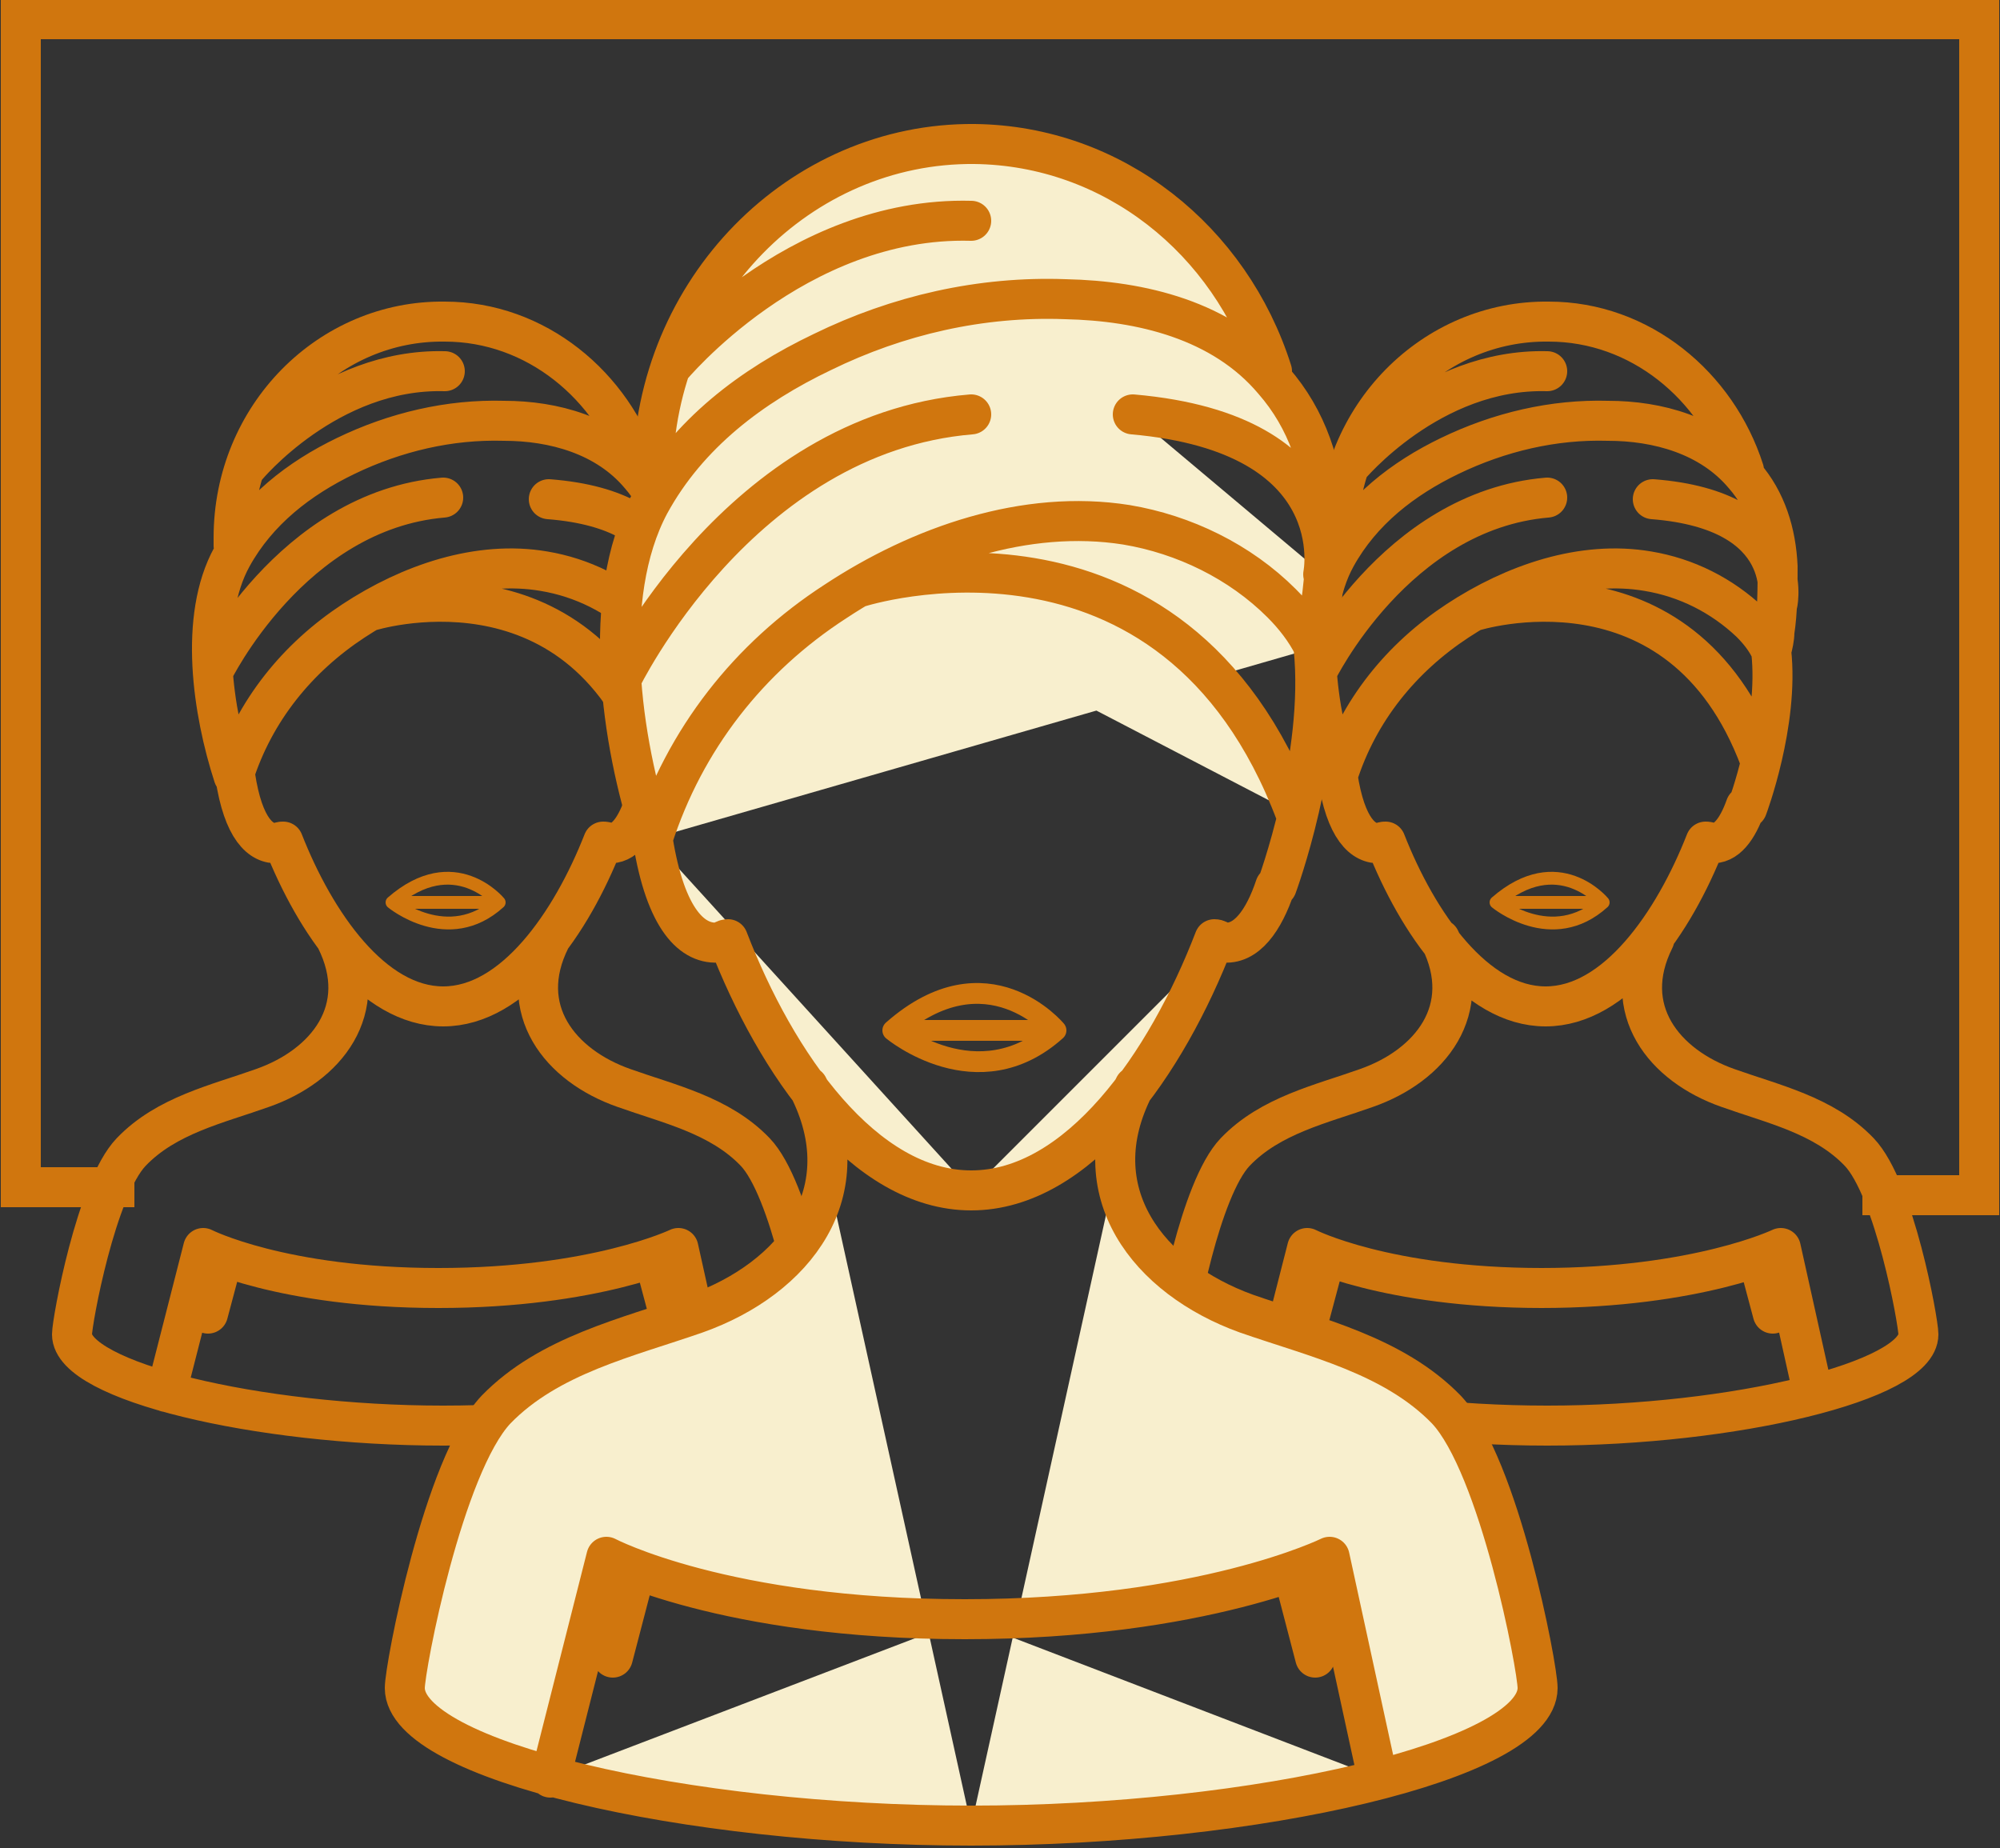
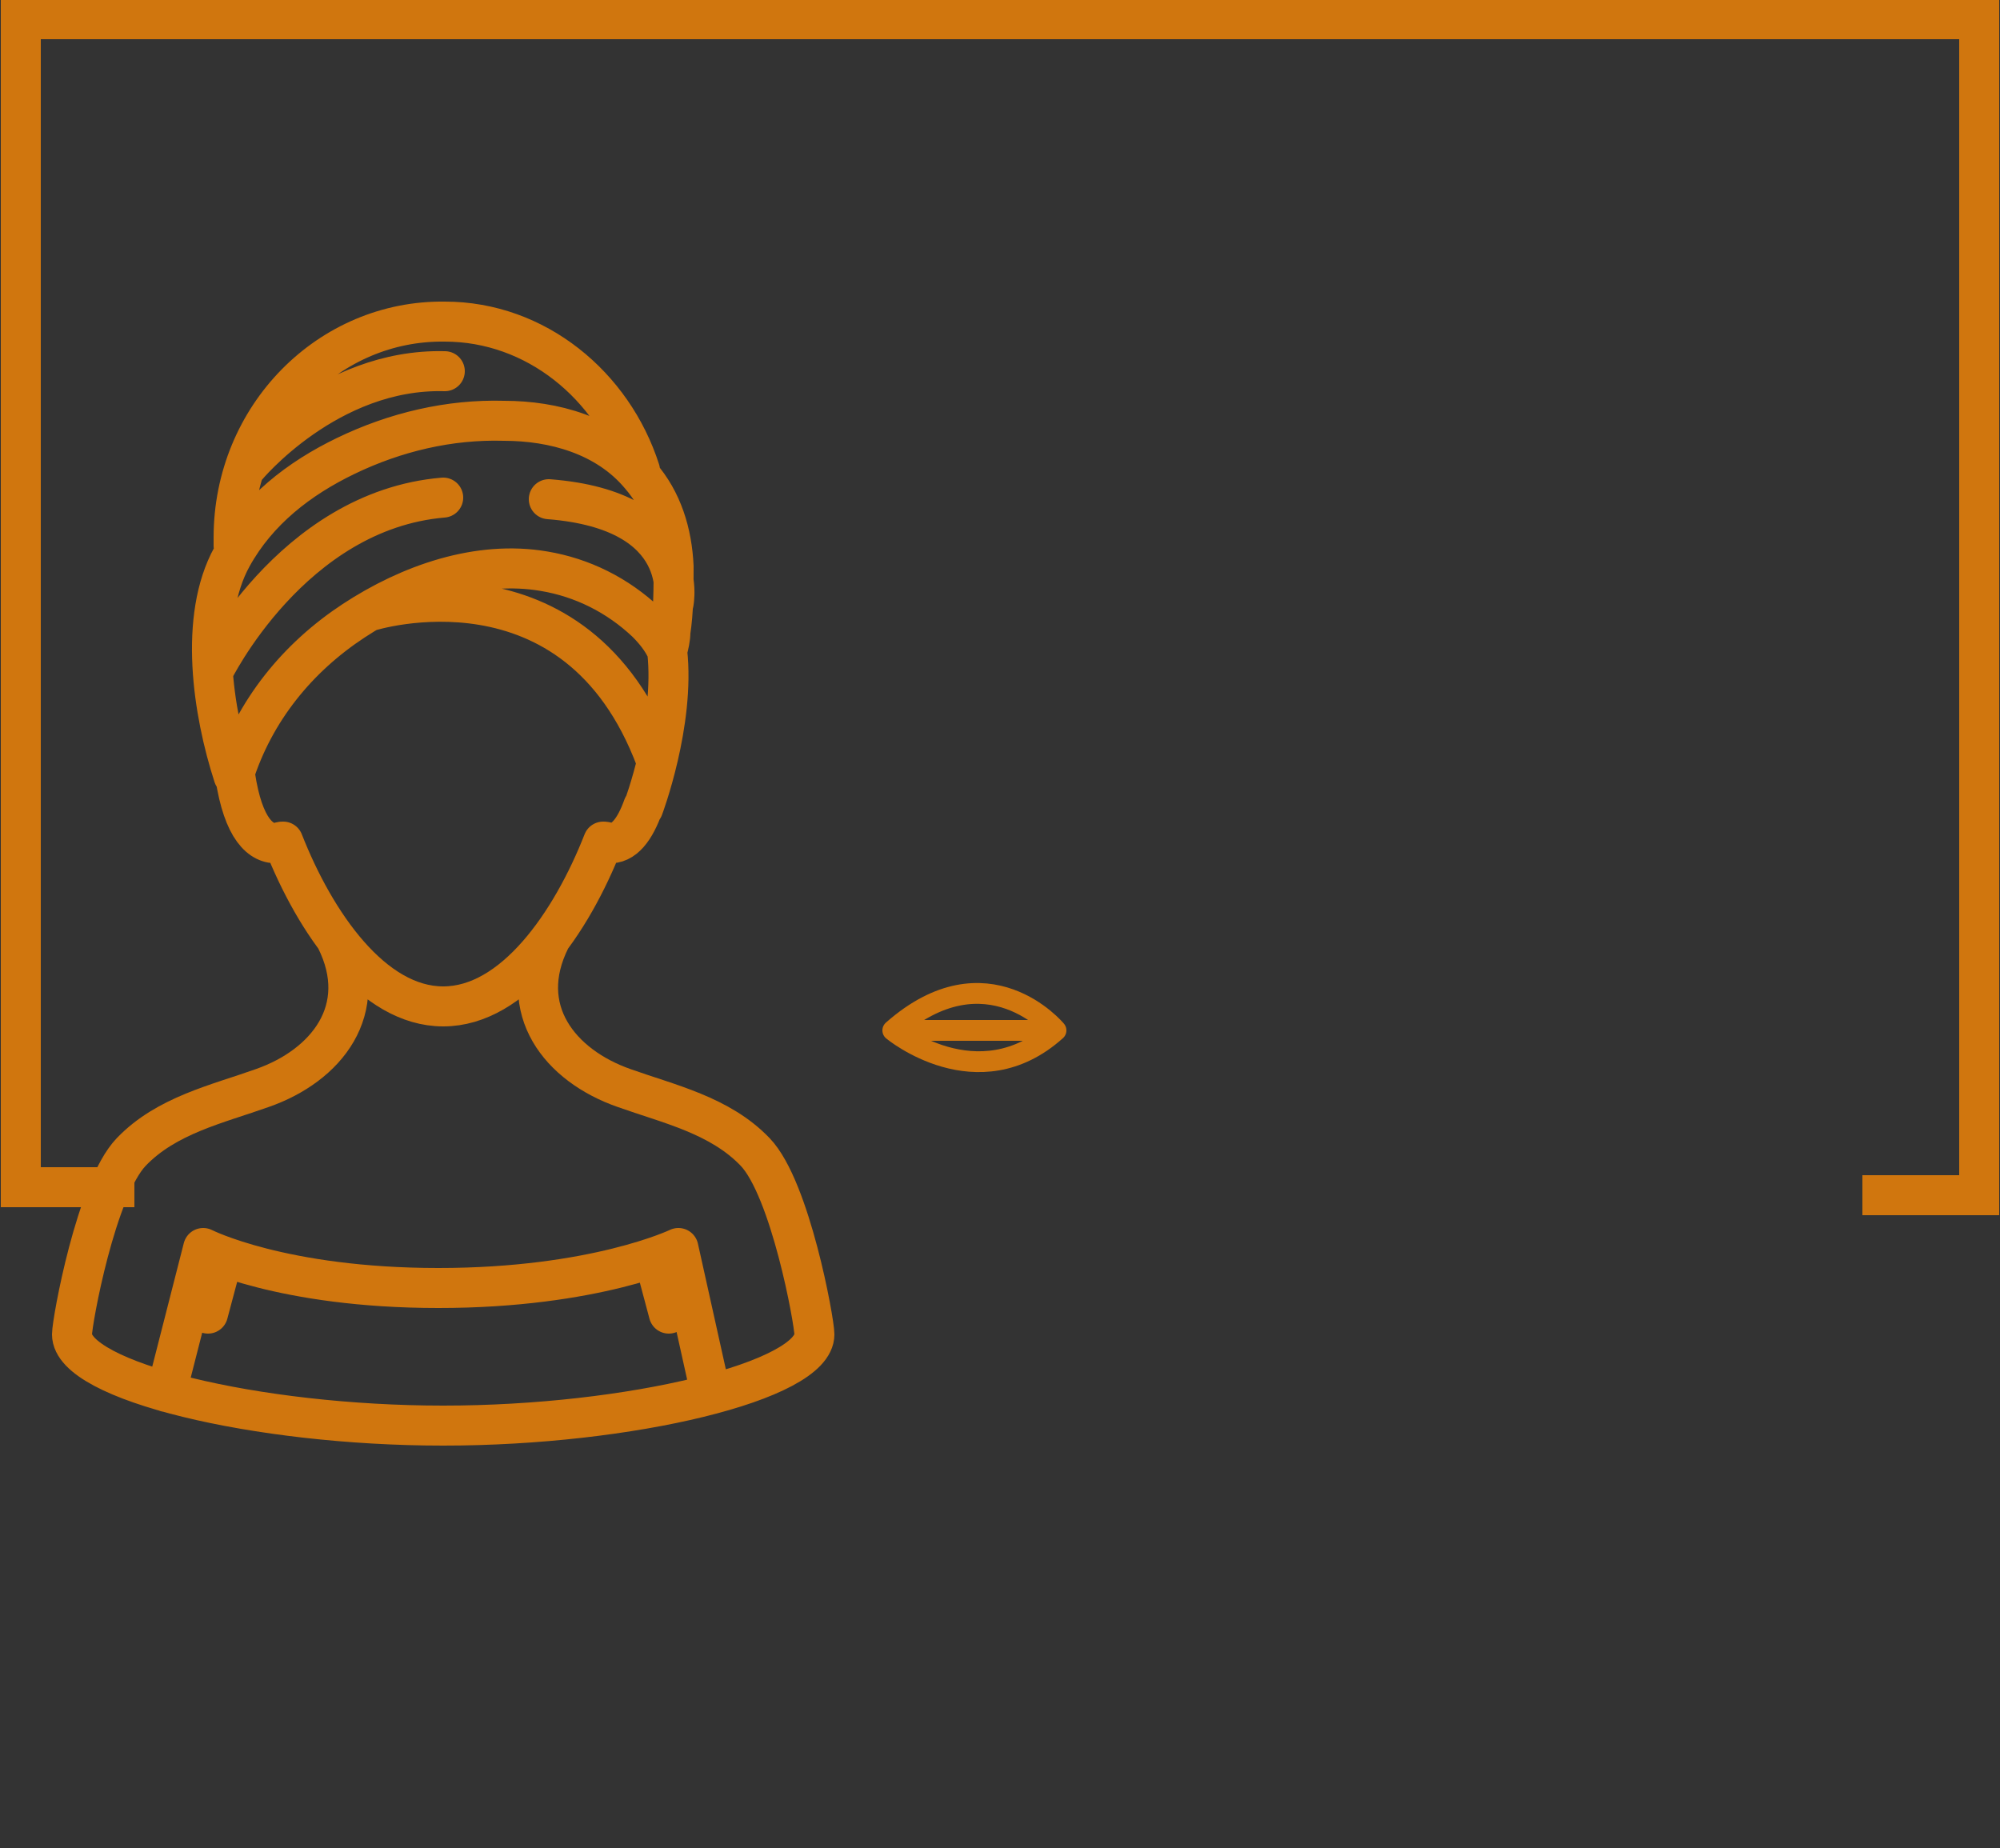
<svg xmlns="http://www.w3.org/2000/svg" id="Livello_1" version="1.1" viewBox="0 0 125 115.5">
  <rect x="0" y="0" width="125" height="115.5" fill="#333333" stroke="none" />
  <defs>
    <style>
      .st0, .st1 {
        stroke-width: 2.5px;
      }

      .st0, .st1, .st2, .st3 {
        fill: none;
        stroke: #d0760e;
      }

      .st0, .st2, .st3 {
        stroke-linecap: round;
        stroke-linejoin: round;
      }

      .st4 {
        fill: #f8efce;
      }

      .st2 {
        stroke-width: .8px;
      }

      .st3 {
        stroke-width: 1.3px;
      }
    </style>
  </defs>
  <path class="st3" d="M56.5,64.4h8.9M55.8,64.4s5.3,4.4,10.2,0c0,0-4.3-5.2-10.2,0Z" />
  <path class="st0" d="M15.4,29.2s5.1-6.2,12.4-6M23.1,38.2s12.9-4.1,17.9,9.3M42.1,37.7s1.2-5.8-7.8-6.5M13.3,42s4.9-10.1,14.4-10.9M41.8,82.1l-.8-3M13,82.1l.8-3M44.4,87l-2-9s-5.2,2.5-15,2.5M10.4,87l2.3-9s4.9,2.5,14.7,2.5M41.7,40.7c.5,4.5-1.5,9.8-1.5,9.8M14.6,48.5c1.3-4.1,4-7.4,7.5-9.7,3.5-2.3,7.8-3.8,11.9-3.1,2.4.4,4.6,1.5,6.4,3.2.5.5,1,1.1,1.3,1.8M14.6,34.1c0-.2,0-.3,0-.5,0-7.6,6-13.6,13.2-13.5,5.7,0,10.5,4,12.2,9.3M14.6,48.5c-1.3-4-2.2-9.9-.1-13.7,1.6-2.9,4.2-4.9,7.1-6.3,3.1-1.5,6.5-2.3,9.9-2.2,3.1,0,6.4.9,8.5,3.4,1.4,1.6,2,3.6,2.1,5.7,0,1.4,0,2.8-.2,4.1,0,.4-.1.8-.2,1.2M27.7,62.9h0c-4.4,0-8-5.2-10-10.3-.1,0-.2,0-.3.1-1.1.1-2.2-.9-2.7-4.2M27.7,62.9h0c4.4,0,8-5.2,10-10.3.1,0,.2,0,.3.1,1,.1,1.7-.9,2.2-2.3M34.4,58.7c-2.2,4.4.6,7.9,4.6,9.3,2.8,1,6,1.7,8.2,4,2.2,2.3,3.7,10.6,3.7,11.4,0,2.9-11.5,5.7-23.2,5.7M21,58.7c2.2,4.4-.6,7.9-4.6,9.3-2.8,1-6,1.7-8.2,4-2.2,2.3-3.7,10.6-3.7,11.4,0,2.9,11.5,5.7,23.2,5.7" />
-   <path class="st2" d="M24.9,56.4h5.9M24.5,56.4s3.5,2.9,6.7,0c0,0-2.8-3.4-6.7,0Z" />
-   <path class="st0" d="M84.3,29.2s5.1-6.2,12.4-6M92.1,38.2s12.9-4.1,17.9,9.3M111.1,37.7s1.2-5.8-7.8-6.5M82.3,42s4.9-10.1,14.4-10.9M110.8,82.1l-.8-3M81.9,82.1l.8-3M113.3,87l-2-9s-5.2,2.5-15,2.5M79.4,87l2.3-9s4.9,2.5,14.7,2.5M110.7,40.7c.5,4.5-1.5,9.8-1.5,9.8M83.6,48.5c1.3-4.1,4-7.4,7.5-9.7,3.5-2.3,7.8-3.8,11.9-3.1,2.4.4,4.6,1.5,6.4,3.2.5.5,1,1.1,1.3,1.8M83.6,34.1c0-.2,0-.3,0-.5,0-7.6,6-13.6,13.2-13.5,5.7,0,10.5,4,12.2,9.3M83.6,48.5c-1.3-4-2.2-9.9-.1-13.7,1.6-2.9,4.2-4.9,7.1-6.3,3.1-1.5,6.5-2.3,9.9-2.2,3.1,0,6.4.9,8.5,3.4,1.4,1.6,2,3.6,2.1,5.7,0,1.4,0,2.8-.2,4.1,0,.4-.1.8-.2,1.2M96.6,62.9h0c-4.4,0-8-5.2-10-10.3-.1,0-.2,0-.3.1-1.1.1-2.2-.9-2.7-4.2M96.6,62.9h0c4.4,0,8-5.2,10-10.3.1,0,.2,0,.3.1,1,.1,1.7-.9,2.2-2.3M103.4,58.7c-2.2,4.4.6,7.9,4.6,9.3,2.8,1,6,1.7,8.2,4,2.2,2.3,3.7,10.6,3.7,11.4,0,2.9-11.5,5.7-23.2,5.7M90,58.7c2.2,4.4-.6,7.9-4.6,9.3-2.8,1-6,1.7-8.2,4-2.2,2.3-3.7,10.6-3.7,11.4,0,2.9,11.5,5.7,23.2,5.7" />
-   <path class="st2" d="M93.9,56.4h5.9M93.5,56.4s3.5,2.9,6.7,0c0,0-2.8-3.4-6.7,0Z" />
-   <path class="st4" d="M41.9,23s7.8-9.5,18.8-9.2M53.7,36.7s19.6-6.3,27.3,14.2M82.7,35.9s1.8-8.8-11.9-10M38.8,42.5s7.4-15.4,21.9-16.6M82.2,103.6l-1.2-4.6M38.3,103.6l1.2-4.6M86.1,111.1l-3-13.8s-7.9,3.9-22.8,3.9M34.4,111.1l3.5-13.8s7.4,3.9,22.4,3.9M82.1,40.5c.7,6.8-2.3,14.9-2.3,14.9M40.8,52.4c2-6.2,6-11.3,11.4-14.8,5.3-3.5,11.9-5.8,18.2-4.8,3.6.6,7.1,2.3,9.7,4.9.8.8,1.5,1.7,2,2.7M40.8,30.4c0-.3,0-.5,0-.8.1-11.5,9.2-20.7,20.1-20.6,8.7.1,16,6,18.6,14.2M40.8,52.4c-2-6.1-3.3-15.1-.2-20.9,2.4-4.4,6.4-7.4,10.8-9.5,4.7-2.3,9.9-3.5,15.2-3.3,4.7.1,9.8,1.3,13,5.1,2.1,2.4,3.1,5.4,3.2,8.6.1,2.1,0,4.2-.4,6.3,0,.6-.2,1.2-.3,1.8M60.7,74.4h0c-6.7,0-12.2-7.9-15.2-15.7-.2,0-.3.1-.5.2-1.7.2-3.4-1.4-4.2-6.4M60.7,74.4h0c6.7,0,12.2-7.9,15.2-15.7.2,0,.3.1.5.2,1.5.2,2.6-1.4,3.3-3.5M70.9,67.9c-3.4,6.6.9,12,7,14.2,4.3,1.5,9.2,2.6,12.5,6,3.3,3.5,5.7,16.1,5.7,17.4,0,4.5-17.5,8.6-35.4,8.6M50.5,67.9c3.4,6.6-.8,12-7,14.2-4.3,1.5-9.2,2.6-12.5,6-3.3,3.5-5.7,16.1-5.7,17.4,0,4.5,17.5,8.6,35.4,8.6" />
-   <path class="st0" d="M41.9,23s7.8-9.5,18.8-9.2M53.7,36.7s19.6-6.3,27.3,14.2M82.7,35.9s1.8-8.8-11.9-10M38.8,42.5s7.4-15.4,21.9-16.6M82.2,103.6l-1.2-4.6M38.3,103.6l1.2-4.6M86.1,111.1l-3-13.8s-7.9,3.9-22.8,3.9M34.4,111.1l3.5-13.8s7.4,3.9,22.4,3.9M82.1,40.5c.7,6.8-2.3,14.9-2.3,14.9M40.8,52.4c2-6.2,6-11.3,11.4-14.8,5.3-3.5,11.9-5.8,18.2-4.8,3.6.6,7.1,2.3,9.7,4.9.8.8,1.5,1.7,2,2.7M40.8,30.4c0-.3,0-.5,0-.8.1-11.5,9.2-20.7,20.1-20.6,8.7.1,16,6,18.6,14.2M40.8,52.4c-2-6.1-3.3-15.1-.2-20.9,2.4-4.4,6.4-7.4,10.8-9.5,4.7-2.3,9.9-3.5,15.2-3.3,4.7.1,9.8,1.3,13,5.1,2.1,2.4,3.1,5.4,3.2,8.6.1,2.1,0,4.2-.4,6.3,0,.6-.2,1.2-.3,1.8M60.7,74.4h0c-6.7,0-12.2-7.9-15.2-15.7-.2,0-.3.1-.5.2-1.7.2-3.4-1.4-4.2-6.4M60.7,74.4h0c6.7,0,12.2-7.9,15.2-15.7.2,0,.3.1.5.2,1.5.2,2.6-1.4,3.3-3.5M70.9,67.9c-3.4,6.6.9,12,7,14.2,4.3,1.5,9.2,2.6,12.5,6,3.3,3.5,5.7,16.1,5.7,17.4,0,4.5-17.5,8.6-35.4,8.6M50.5,67.9c3.4,6.6-.8,12-7,14.2-4.3,1.5-9.2,2.6-12.5,6-3.3,3.5-5.7,16.1-5.7,17.4,0,4.5,17.5,8.6,35.4,8.6" />
  <polyline class="st1" points="8.4 74.2 1.3 74.2 1.3 1.2 123.7 1.2 123.7 74.7 116.4 74.7" />
</svg>